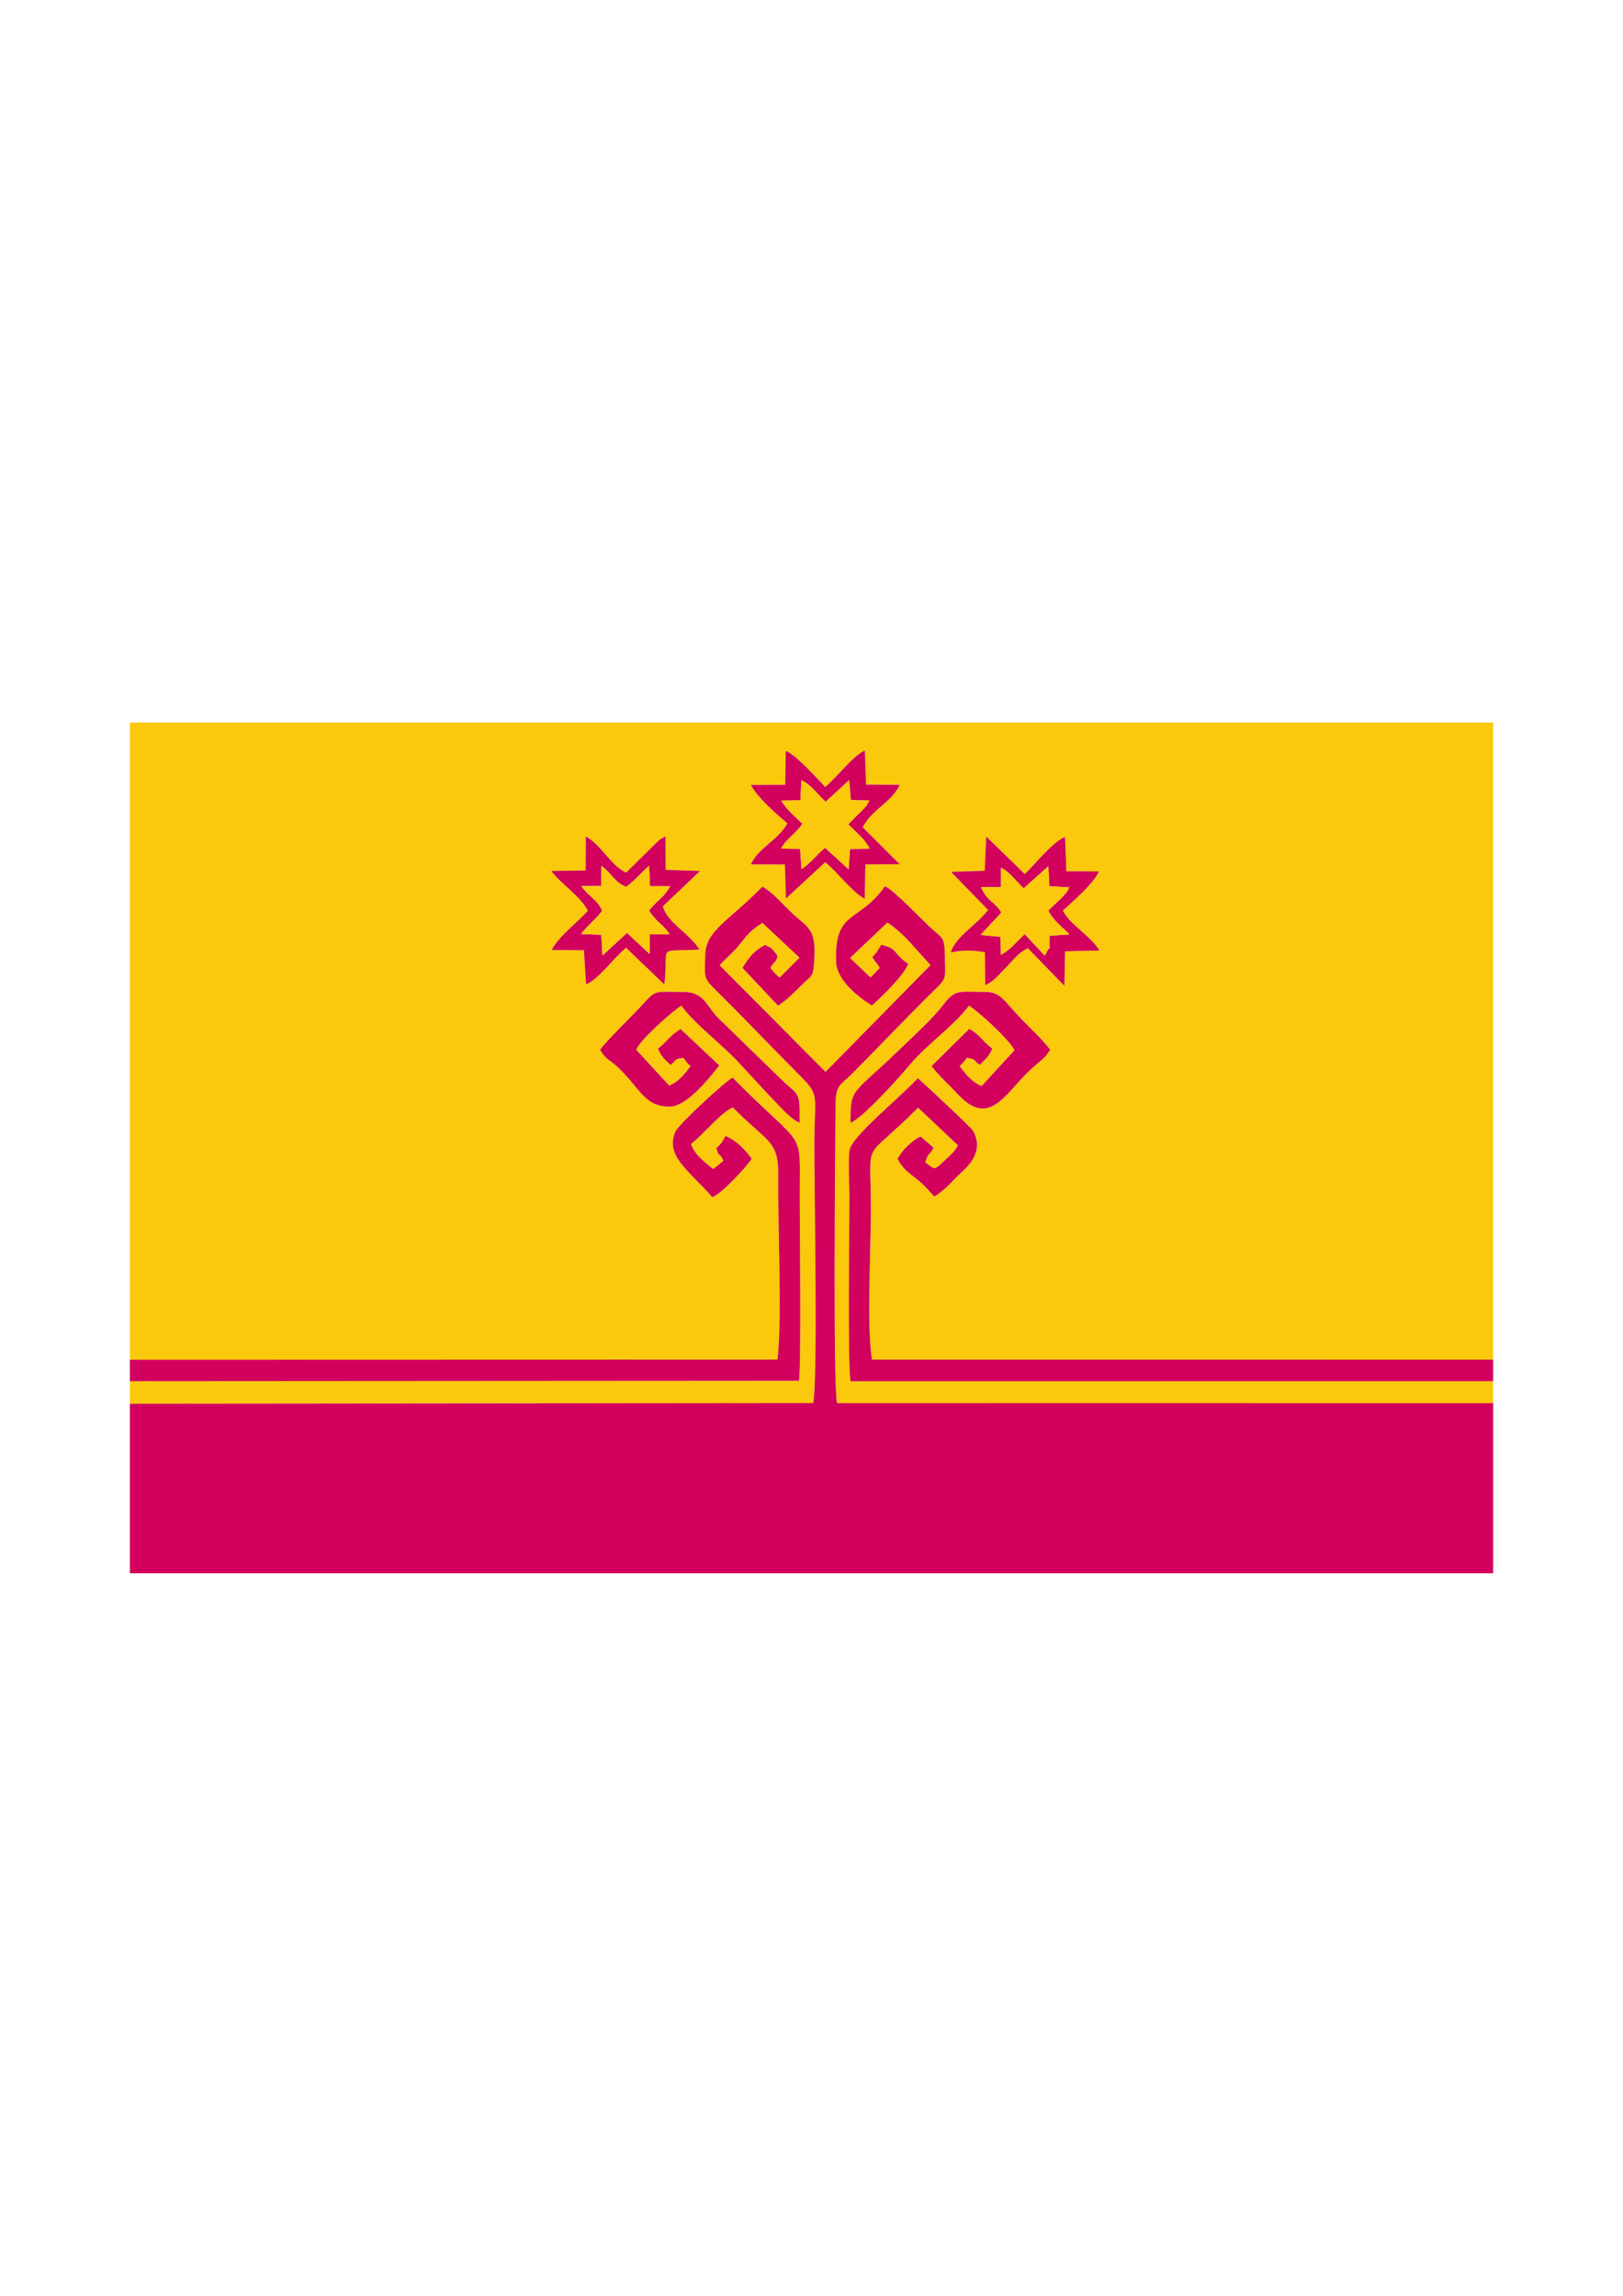
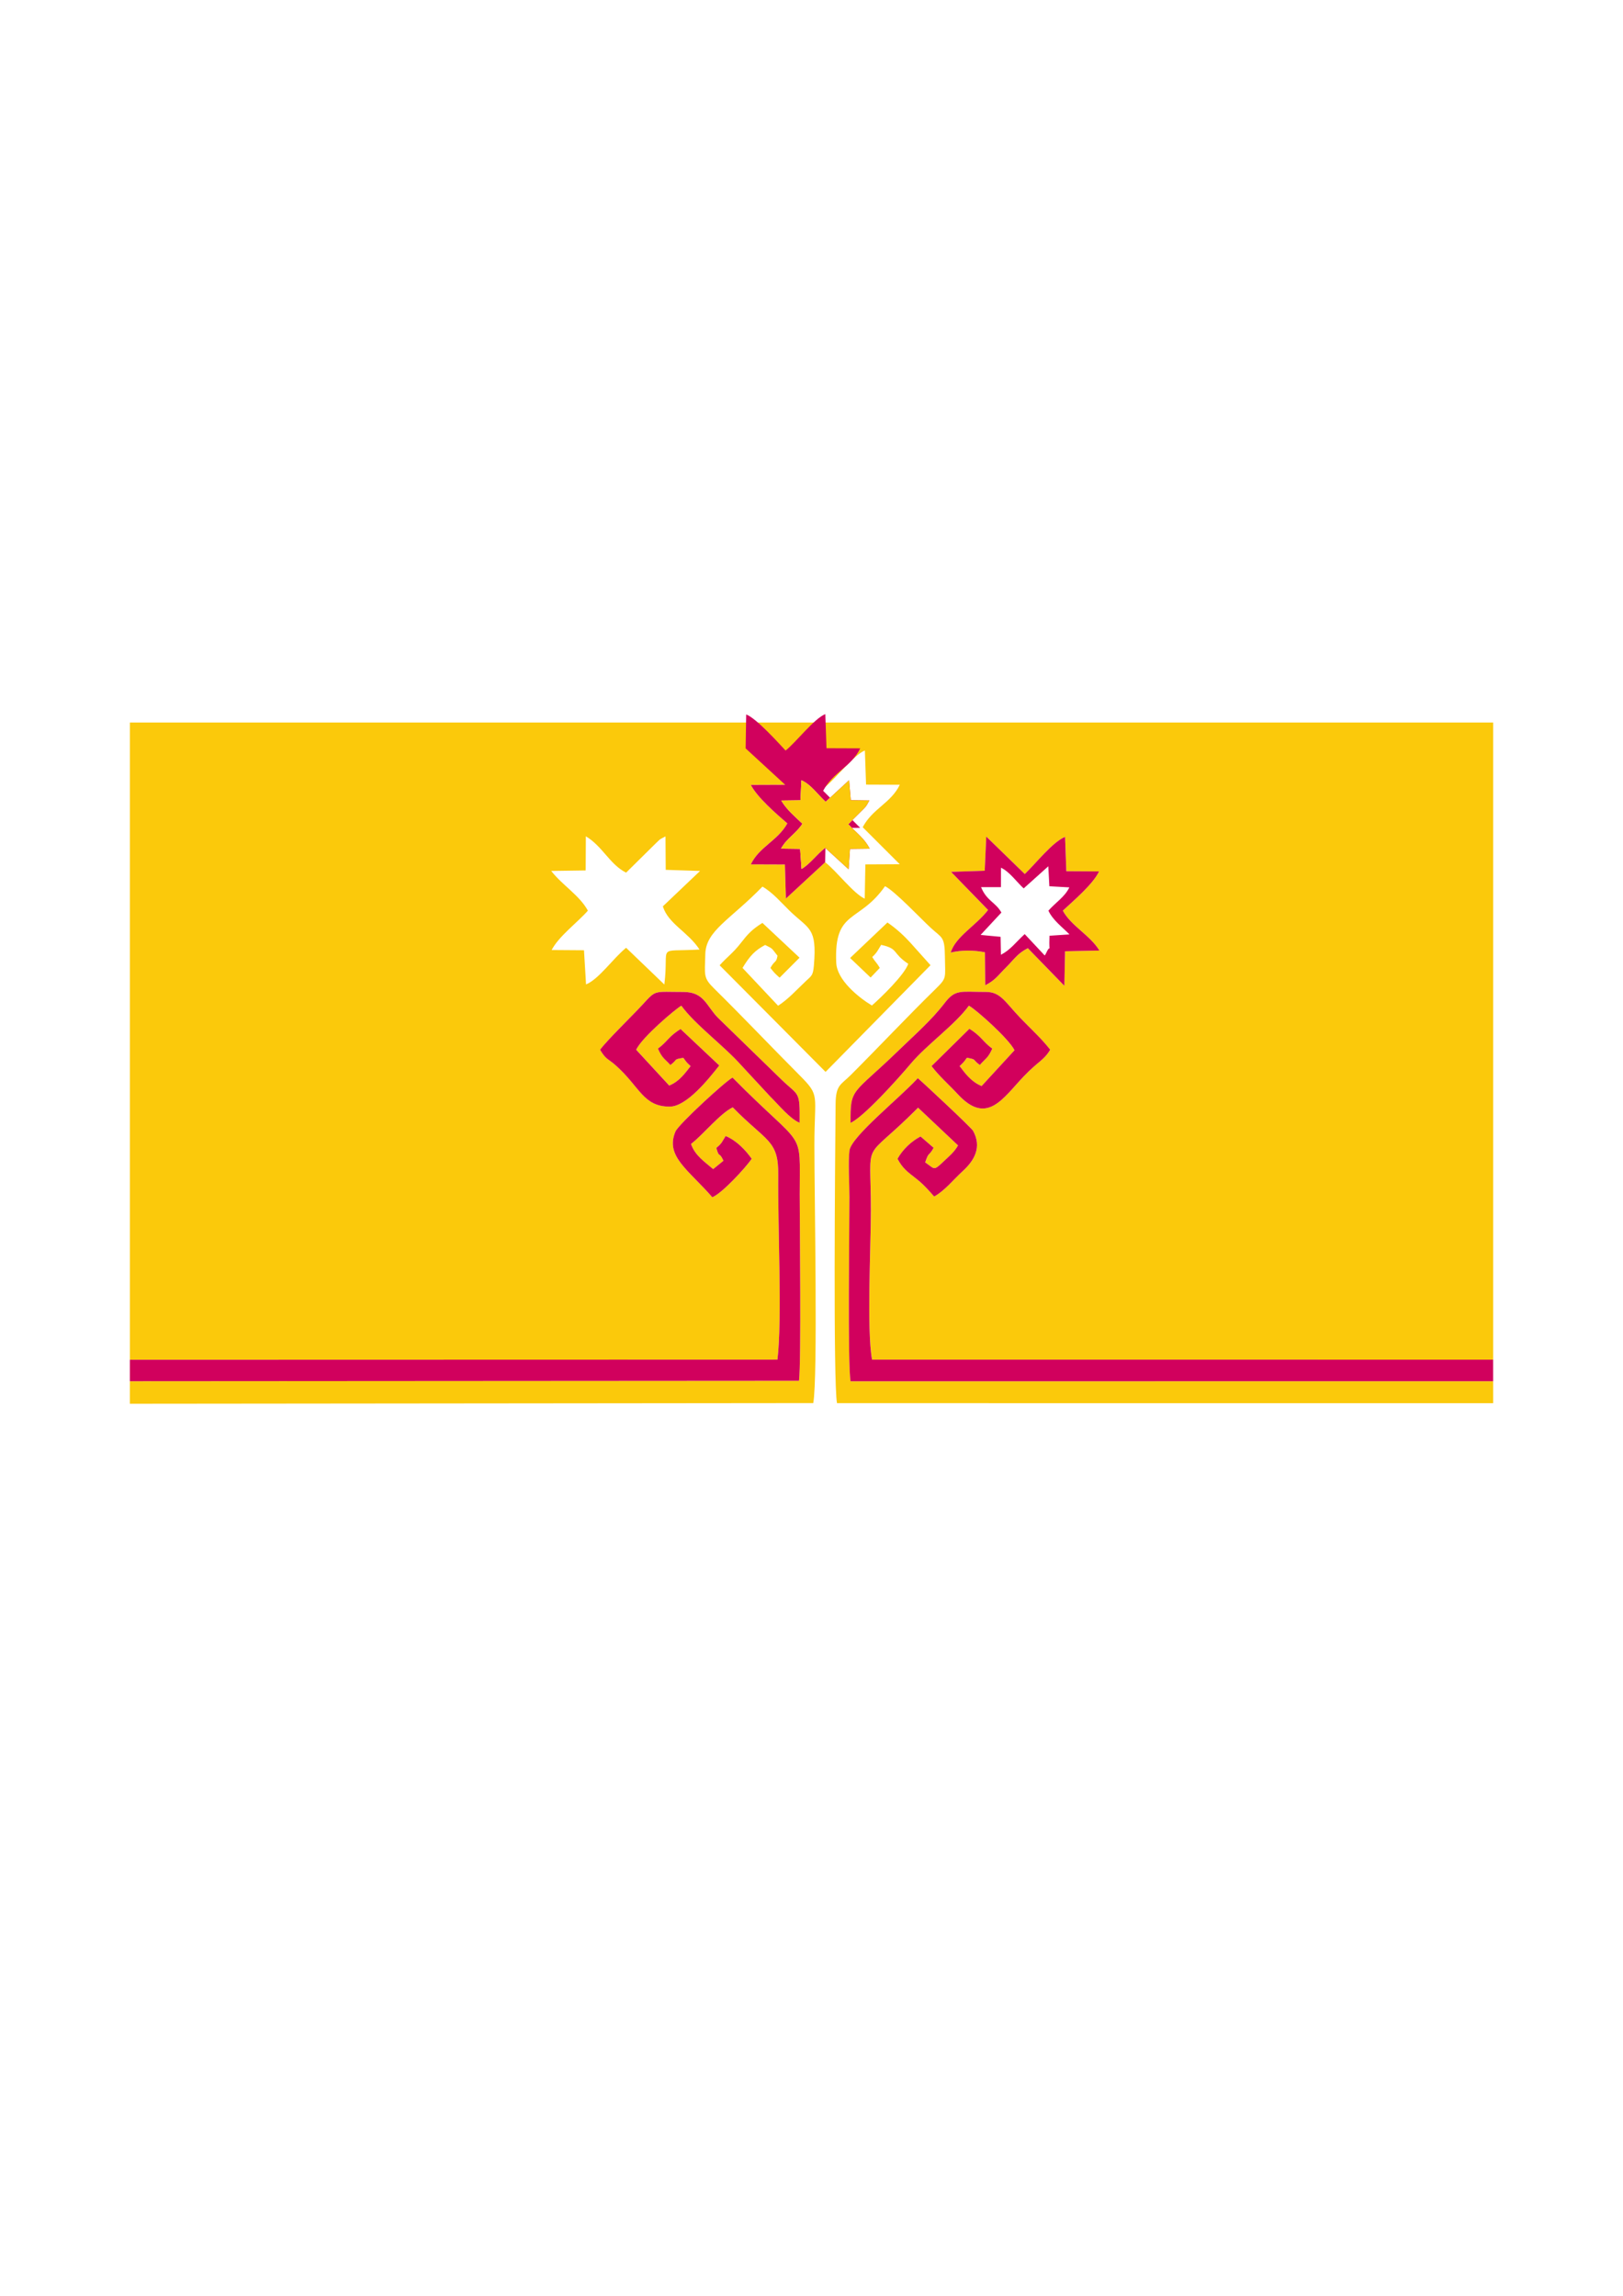
<svg xmlns="http://www.w3.org/2000/svg" xml:space="preserve" width="210mm" height="297mm" style="shape-rendering:geometricPrecision; text-rendering:geometricPrecision; image-rendering:optimizeQuality; fill-rule:evenodd; clip-rule:evenodd" viewBox="0 0 210 297">
  <defs>
    <style type="text/css">
   
    .fil2 {fill:#D1015D}
    .fil1 {fill:#D2005C}
    .fil0 {fill:#FBC90B}
   
  </style>
  </defs>
  <g id="Layer_x0020_1">
    <g id="_417060544">
      <path id="_417038608" class="fil0" d="M110.053 145.26c-0.04,-4.64 0.231,-3.556 6.274,-9.423 2.049,-1.989 4.196,-3.849 5.906,-6.084 1.388,-1.814 2.063,-1.43 5.345,-1.43 1.893,0 2.453,1.29 4.454,3.377 1.307,1.363 2.798,2.719 3.854,4.1 -0.861,1.423 -1.51,1.442 -3.436,3.458 -2.676,2.802 -4.739,6.387 -8.515,2.303 -1.202,-1.299 -2.372,-2.288 -3.404,-3.645l4.9 -4.828c1.543,0.953 1.767,1.713 2.959,2.568 -0.55,1.243 -0.872,1.271 -1.611,2.117 -1.043,-0.743 -0.312,-0.683 -1.67,-0.937 -0.479,0.673 -0.442,0.59 -0.943,1.081 0.739,0.966 1.472,2.006 2.842,2.582l4.258 -4.632c-0.705,-1.465 -4.989,-5.281 -5.902,-5.765 -1.814,2.497 -5.45,5.03 -7.569,7.557 -1.552,1.851 -6.061,6.867 -7.742,7.602zm-27.732 -9.46l4.27 4.629c1.299,-0.533 2.015,-1.548 2.768,-2.513 -0.503,-0.488 -0.464,-0.401 -0.939,-1.075 -1.376,0.226 -0.643,0.161 -1.673,0.931 -0.759,-0.84 -1.066,-0.86 -1.615,-2.124 1.196,-0.861 1.42,-1.625 2.935,-2.529l5.003 4.713c-1.361,1.723 -4.216,5.322 -6.414,5.322 -3.444,0 -3.834,-2.527 -6.974,-5.324 -1.005,-0.895 -1.255,-0.717 -2.039,-2.033 0.974,-1.309 4.076,-4.287 5.568,-5.914 1.72,-1.875 1.387,-1.563 5.198,-1.563 2.706,0 2.941,1.753 4.493,3.347l8.226 8.002c2.255,2.184 2.379,1.342 2.338,5.579 -1.293,-0.536 -2.743,-2.358 -3.811,-3.402l-3.732 -4.026c-2.221,-2.513 -5.963,-5.237 -7.762,-7.72 -0.666,0.346 -5.124,4.106 -5.839,5.697zm55.653 -23.098l4.234 0.027c-0.751,1.633 -3.342,3.821 -4.687,5.08 1.094,2.008 3.505,3.149 4.736,5.16l-4.447 0.092 -0.088 4.471 -4.729 -4.867c-1.321,0.657 -1.807,1.472 -2.74,2.402 -1.186,1.181 -1.47,1.736 -2.772,2.392l-0.04 -4.264c-1.41,-0.288 -3.071,-0.305 -4.42,0.033 0.582,-2.044 3.318,-3.519 4.826,-5.511l-4.795 -4.931 4.363 -0.142 0.197 -4.424 4.987 4.85c1.403,-1.338 3.573,-4.135 5.212,-4.808l0.163 4.44zm-53.233 -3.494c0.847,-0.789 0.362,-0.471 1.367,-1.006l0.03 4.326 4.443 0.144 -4.815 4.579c0.71,2.281 3.236,3.276 4.747,5.586 -5.753,0.336 -3.898,-0.791 -4.553,4.524l-4.947 -4.751c-1.714,1.397 -3.511,4.054 -5.184,4.739l-0.266 -4.419 -4.181 -0.03c0.88,-1.746 3.344,-3.565 4.686,-5.093 -1.077,-1.979 -3.335,-3.318 -4.746,-5.137l4.459 -0.064 0.024 -4.417c2.172,1.298 3.091,3.648 5.208,4.701l3.729 -3.683zm22.024 -7.404c1.386,-1.098 3.685,-4.134 5.141,-4.716l0.154 4.414 4.363 0.017c-1.127,2.363 -3.507,3.066 -4.799,5.493l4.795 4.791 -4.449 0.022 -0.083 4.429c-1.416,-0.614 -3.695,-3.622 -5.119,-4.71l-5.08 4.697 -0.128 -4.405 -4.412 -0.015c1.065,-2.256 3.467,-3.044 4.726,-5.303 -1.455,-1.258 -3.919,-3.396 -4.721,-4.98l4.443 -0.017 0.071 -4.388c1.271,0.449 4.224,3.732 5.097,4.669zm-89.958 74.106l83.787 -0.022c0.631,-5.148 0.03,-17.264 0.103,-23.87 0.05,-4.581 -1.505,-4.278 -5.886,-8.764 -1.66,0.803 -3.786,3.494 -5.399,4.738 0.521,1.507 1.782,2.313 2.865,3.251l1.331 -1.08c-0.59,-1.3 -0.517,-0.219 -0.924,-1.663 0.765,-0.612 0.743,-0.825 1.21,-1.537 1.43,0.587 2.641,1.891 3.37,2.948 -0.811,1.181 -3.853,4.483 -5.098,4.973 -3.093,-3.565 -6.139,-5.306 -4.765,-8.51 0.394,-0.918 6.436,-6.483 7.383,-6.972 9.508,9.643 8.691,6.278 8.691,15.095 0,4.076 0.211,21.648 -0.092,24.131l-86.576 0.055 0 2.913 88.421 -0.086c0.606,-3.297 0.146,-26.72 0.146,-33.363 0,-6.671 0.794,-6.325 -1.913,-9.043 -3.78,-3.795 -7.226,-7.443 -11.032,-11.196 -1.464,-1.442 -1.233,-1.694 -1.169,-4.481 0.07,-3.042 3.206,-4.42 7.392,-8.73 1.329,0.755 2.466,2.107 3.519,3.129 2.499,2.422 3.556,2.097 3.14,7.049 -0.112,1.335 -0.298,1.348 -1.056,2.06 -1.161,1.09 -2.245,2.316 -3.577,3.172l-4.603 -4.891c0.955,-1.593 1.663,-2.302 2.928,-2.971 1.062,0.544 0.739,0.313 1.598,1.39 -0.173,1 -0.345,0.533 -0.917,1.581 0.498,0.64 0.614,0.746 1.189,1.262l2.581 -2.584 -4.803 -4.502c-1.399,0.874 -1.926,1.481 -2.828,2.642 -0.976,1.255 -1.76,1.779 -2.709,2.842l13.707 13.79 13.578 -13.803 -2.607 -2.911c-0.78,-0.862 -1.779,-1.801 -2.965,-2.613l-4.833 4.591 2.653 2.529 1.186 -1.242c-0.424,-0.751 -0.563,-0.728 -0.976,-1.411 0.639,-0.591 0.741,-0.908 1.153,-1.573 2.304,0.499 1.365,1.034 3.51,2.453 -0.515,1.448 -3.506,4.341 -4.707,5.392 -1.723,-1.045 -4.517,-3.286 -4.614,-5.54 -0.299,-6.928 2.929,-5.058 6.317,-9.896 1.306,0.669 4.603,4.181 5.91,5.384 1.478,1.361 1.811,1.063 1.837,3.796 0.026,2.71 0.28,2.658 -1.169,4.077 -3.818,3.737 -7.249,7.41 -11.036,11.193 -1.265,1.263 -1.917,1.232 -1.941,3.738 -0.067,7.102 -0.316,36.133 0.183,38.689l84.898 0.005 0 -2.839 -83.139 0.003c-0.393,-2.183 -0.147,-20.085 -0.147,-23.837 0,-1.576 -0.18,-4.6 0.004,-6.003 0.24,-1.823 6.354,-6.675 8.845,-9.369 0.712,0.596 6.936,6.413 7.156,6.816 1.141,2.098 0.192,3.801 -1.338,5.199 -1.26,1.151 -2.313,2.526 -3.7,3.296 -0.777,-0.869 -1.366,-1.558 -2.263,-2.263 -1.255,-0.985 -1.803,-1.357 -2.482,-2.616 0.655,-1.196 1.791,-2.274 2.981,-2.892l1.691 1.465c-0.636,1.184 -0.597,0.395 -1.09,1.887 1.225,0.847 1.058,1.134 2.271,-0.017 0.808,-0.767 1.467,-1.276 1.977,-2.178l-5.17 -4.878c-7.384,7.424 -6.106,3.419 -6.106,13.315 0,4.558 -0.556,15.463 0.152,19.277l80.358 0.003 0 -82.427 -176.389 0 0 82.443z" />
-       <path id="_417060184" class="fil1" d="M16.806 181.596l0 21.937 176.389 0 0 -22.01 -84.898 -0.005c-0.499,-2.556 -0.25,-31.587 -0.183,-38.689 0.024,-2.507 0.676,-2.475 1.941,-3.738 3.788,-3.783 7.218,-7.456 11.036,-11.193 1.449,-1.419 1.195,-1.367 1.169,-4.077 -0.026,-2.733 -0.359,-2.436 -1.837,-3.796 -1.306,-1.203 -4.604,-4.715 -5.91,-5.384 -3.387,4.838 -6.616,2.968 -6.317,9.896 0.097,2.254 2.892,4.495 4.614,5.54 1.201,-1.05 4.193,-3.944 4.707,-5.392 -2.145,-1.419 -1.205,-1.955 -3.51,-2.453 -0.411,0.664 -0.513,0.982 -1.153,1.573 0.413,0.683 0.552,0.66 0.976,1.411l-1.186 1.242 -2.653 -2.529 4.833 -4.591c1.186,0.812 2.185,1.751 2.965,2.613l2.607 2.911 -13.578 13.803 -13.707 -13.79c0.949,-1.063 1.734,-1.587 2.709,-2.842 0.902,-1.161 1.429,-1.768 2.828,-2.642l4.803 4.502 -2.581 2.584c-0.575,-0.516 -0.69,-0.623 -1.189,-1.262 0.572,-1.048 0.744,-0.581 0.917,-1.581 -0.86,-1.077 -0.536,-0.846 -1.598,-1.39 -1.265,0.669 -1.973,1.377 -2.928,2.971l4.603 4.891c1.332,-0.856 2.416,-2.081 3.577,-3.172 0.758,-0.712 0.944,-0.725 1.056,-2.06 0.416,-4.952 -0.641,-4.627 -3.14,-7.049 -1.054,-1.022 -2.191,-2.373 -3.519,-3.129 -4.186,4.31 -7.321,5.687 -7.392,8.73 -0.064,2.786 -0.295,3.038 1.169,4.481 3.807,3.752 7.252,7.401 11.032,11.196 2.707,2.718 1.913,2.372 1.913,9.043 0,6.643 0.46,30.066 -0.146,33.363l-88.421 0.086z" />
      <path id="_417058912" class="fil2" d="M16.806 175.91l0 2.773 86.576 -0.055c0.304,-2.483 0.092,-20.054 0.092,-24.131 0,-8.818 0.817,-5.453 -8.691,-15.095 -0.947,0.489 -6.989,6.054 -7.383,6.972 -1.374,3.204 1.672,4.945 4.765,8.51 1.245,-0.489 4.287,-3.792 5.098,-4.973 -0.729,-1.056 -1.94,-2.361 -3.37,-2.948 -0.467,0.712 -0.445,0.925 -1.21,1.537 0.407,1.444 0.334,0.363 0.924,1.663l-1.331 1.08c-1.083,-0.937 -2.344,-1.744 -2.865,-3.251 1.613,-1.244 3.739,-3.935 5.399,-4.738 4.381,4.485 5.936,4.183 5.886,8.764 -0.073,6.606 0.528,18.721 -0.103,23.87l-83.787 0.022z" />
      <path id="_417044968" class="fil2" d="M193.194 178.684l0 -2.79 -80.358 -0.003c-0.708,-3.813 -0.152,-14.719 -0.152,-19.277 0,-9.896 -1.279,-5.89 6.106,-13.315l5.17 4.878c-0.511,0.901 -1.169,1.411 -1.977,2.178 -1.213,1.151 -1.045,0.864 -2.271,0.017 0.493,-1.493 0.454,-0.704 1.09,-1.887l-1.691 -1.465c-1.19,0.618 -2.326,1.696 -2.981,2.892 0.68,1.259 1.227,1.631 2.482,2.616 0.897,0.704 1.486,1.394 2.263,2.263 1.388,-0.77 2.441,-2.145 3.7,-3.296 1.53,-1.398 2.479,-3.102 1.338,-5.199 -0.22,-0.403 -6.444,-6.221 -7.156,-6.816 -2.491,2.694 -8.605,7.545 -8.845,9.369 -0.184,1.403 -0.004,4.428 -0.004,6.003 0,3.752 -0.246,21.654 0.147,23.837l83.139 -0.003z" />
      <path id="_417058504" class="fil1" d="M110.053 145.26c1.681,-0.735 6.19,-5.751 7.742,-7.602 2.119,-2.527 5.755,-5.059 7.569,-7.557 0.913,0.484 5.197,4.3 5.902,5.765l-4.258 4.632c-1.37,-0.575 -2.103,-1.615 -2.842,-2.582 0.501,-0.49 0.464,-0.407 0.943,-1.081 1.358,0.254 0.626,0.194 1.67,0.937 0.739,-0.845 1.062,-0.874 1.611,-2.117 -1.192,-0.855 -1.416,-1.615 -2.959,-2.568l-4.9 4.828c1.032,1.356 2.203,2.345 3.404,3.645 3.777,4.084 5.839,0.499 8.515,-2.303 1.926,-2.016 2.575,-2.035 3.436,-3.458 -1.056,-1.382 -2.546,-2.737 -3.854,-4.1 -2,-2.087 -2.561,-3.377 -4.454,-3.377 -3.282,0 -3.957,-0.384 -5.345,1.43 -1.711,2.236 -3.857,4.095 -5.906,6.084 -6.044,5.867 -6.315,4.783 -6.274,9.423z" />
      <path id="_417068512" class="fil1" d="M82.32 135.8c0.715,-1.591 5.173,-5.351 5.839,-5.697 1.8,2.483 5.541,5.207 7.762,7.72l3.732 4.026c1.068,1.044 2.518,2.865 3.811,3.402 0.041,-4.237 -0.083,-3.395 -2.338,-5.579l-8.226 -8.002c-1.551,-1.594 -1.787,-3.347 -4.493,-3.347 -3.811,0 -3.478,-0.312 -5.198,1.563 -1.492,1.627 -4.594,4.605 -5.568,5.914 0.784,1.316 1.034,1.137 2.039,2.033 3.139,2.797 3.53,5.324 6.974,5.324 2.199,0 5.054,-3.599 6.414,-5.322l-5.003 -4.713c-1.515,0.903 -1.739,1.668 -2.935,2.529 0.548,1.264 0.856,1.284 1.615,2.124 1.03,-0.77 0.297,-0.704 1.673,-0.931 0.475,0.673 0.436,0.586 0.939,1.075 -0.753,0.964 -1.469,1.98 -2.768,2.513l-4.27 -4.629z" />
-       <path id="_417058720" class="fil2" d="M109.985 109.824l-0.185 2.63 -3.036 -2.775c-1.108,0.857 -1.932,2.068 -3.052,2.733l-0.187 -2.594 -2.469 -0.034c0.802,-1.419 1.899,-1.887 2.771,-3.22 -0.958,-0.933 -2.035,-1.8 -2.737,-3l2.479 -0.033 0.125 -2.593c1.28,0.585 2.055,1.802 3.137,2.792l3.033 -2.799 0.222 2.586 2.398 0.035c-0.467,0.875 -0.385,0.735 -1.359,1.7 -0.549,0.543 -0.892,0.88 -1.366,1.382 1.168,1.2 2.126,1.889 2.771,3.158l-2.545 0.032zm-8.389 -8.301l-4.443 0.017c0.802,1.584 3.265,3.722 4.721,4.98 -1.259,2.259 -3.661,3.047 -4.726,5.303l4.412 0.015 0.128 4.405 5.08 -4.697c1.424,1.089 3.703,4.096 5.119,4.71l0.083 -4.429 4.449 -0.022 -4.795 -4.791c1.292,-2.427 3.673,-3.13 4.799,-5.493l-4.363 -0.017 -0.154 -4.414c-1.456,0.582 -3.756,3.618 -5.141,4.716 -0.873,-0.936 -3.826,-4.22 -5.097,-4.669l-0.071 4.388z" />
-       <path id="_417062560" class="fil2" d="M83.982 117.808c1.014,1.573 1.89,1.828 2.651,3.059l-2.566 0 -0.005 2.552 -2.937 -2.745 -3.173 2.934 -0.139 -2.678 -2.614 -0.108c0.871,-1.178 1.848,-1.816 2.728,-3.015 -0.672,-1.471 -1.629,-1.713 -2.713,-3.176l2.58 -0.012 0.039 -2.606c1.614,1.311 1.579,2.026 3.177,2.726 1.16,-0.839 1.944,-1.845 2.974,-2.73l0.118 2.631 2.595 0.002c-0.669,1.375 -1.874,1.974 -2.716,3.165zm-8.204 -5.201l-4.459 0.064c1.412,1.818 3.67,3.158 4.746,5.137 -1.341,1.528 -3.806,3.347 -4.686,5.093l4.181 0.03 0.266 4.419c1.673,-0.685 3.469,-3.341 5.184,-4.739l4.947 4.751c0.655,-5.316 -1.2,-4.189 4.553,-4.524 -1.511,-2.31 -4.037,-3.305 -4.747,-5.586l4.815 -4.579 -4.443 -0.144 -0.03 -4.326c-1.005,0.534 -0.52,0.217 -1.367,1.006l-3.729 3.683c-2.117,-1.053 -3.036,-3.404 -5.208,-4.701l-0.024 4.417z" />
+       <path id="_417058720" class="fil2" d="M109.985 109.824l-0.185 2.63 -3.036 -2.775c-1.108,0.857 -1.932,2.068 -3.052,2.733l-0.187 -2.594 -2.469 -0.034c0.802,-1.419 1.899,-1.887 2.771,-3.22 -0.958,-0.933 -2.035,-1.8 -2.737,-3l2.479 -0.033 0.125 -2.593c1.28,0.585 2.055,1.802 3.137,2.792l3.033 -2.799 0.222 2.586 2.398 0.035c-0.467,0.875 -0.385,0.735 -1.359,1.7 -0.549,0.543 -0.892,0.88 -1.366,1.382 1.168,1.2 2.126,1.889 2.771,3.158l-2.545 0.032zm-8.389 -8.301l-4.443 0.017c0.802,1.584 3.265,3.722 4.721,4.98 -1.259,2.259 -3.661,3.047 -4.726,5.303l4.412 0.015 0.128 4.405 5.08 -4.697l0.083 -4.429 4.449 -0.022 -4.795 -4.791c1.292,-2.427 3.673,-3.13 4.799,-5.493l-4.363 -0.017 -0.154 -4.414c-1.456,0.582 -3.756,3.618 -5.141,4.716 -0.873,-0.936 -3.826,-4.22 -5.097,-4.669l-0.071 4.388z" />
      <path id="_417048952" class="fil2" d="M135.653 117.808c0.566,1.227 1.784,2.113 2.726,3.073l-2.584 0.172c-0.118,3.13 0.333,0.579 -0.444,2.263 -0.038,0.083 -0.102,0.204 -0.175,0.291l-2.591 -2.767c-1.222,1.125 -1.813,2.013 -3.074,2.677l-0.045 -2.324 -2.586 -0.245 2.691 -2.895c-0.76,-1.354 -1.906,-1.494 -2.631,-3.288l2.571 0.002 0.003 -2.511c1.057,0.456 2.077,1.888 2.939,2.674l3.186 -2.86 0.137 2.582 2.586 0.146c-0.592,1.241 -1.796,1.966 -2.708,3.011zm-8.239 -5.164l-4.363 0.142 4.795 4.931c-1.508,1.991 -4.244,3.467 -4.826,5.511 1.349,-0.338 3.01,-0.321 4.42,-0.033l0.04 4.264c1.302,-0.656 1.587,-1.211 2.772,-2.392 0.933,-0.93 1.418,-1.745 2.74,-2.402l4.729 4.867 0.088 -4.471 4.447 -0.092c-1.231,-2.011 -3.642,-3.153 -4.736,-5.16 1.345,-1.258 3.936,-3.446 4.687,-5.08l-4.234 -0.027 -0.163 -4.44c-1.64,0.673 -3.809,3.47 -5.212,4.808l-4.987 -4.85 -0.197 4.424z" />
      <path id="_417037792" class="fil0" d="M103.569 103.531l-2.479 0.033c0.702,1.201 1.779,2.067 2.737,3 -0.872,1.333 -1.969,1.801 -2.771,3.22l2.469 0.034 0.187 2.594c1.12,-0.665 1.944,-1.876 3.052,-2.733l3.036 2.775 0.185 -2.63 2.545 -0.032c-0.645,-1.268 -1.604,-1.957 -2.771,-3.158 0.474,-0.502 0.817,-0.838 1.366,-1.382 0.974,-0.965 0.892,-0.825 1.359,-1.7l-2.398 -0.035 -0.222 -2.586 -3.033 2.799c-1.082,-0.99 -1.857,-2.206 -3.137,-2.792l-0.125 2.593z" />
-       <path id="_417042568" class="fil0" d="M135.653 117.808c0.912,-1.045 2.116,-1.77 2.708,-3.011l-2.586 -0.146 -0.137 -2.582 -3.186 2.86c-0.862,-0.786 -1.883,-2.218 -2.939,-2.674l-0.003 2.511 -2.571 -0.002c0.725,1.794 1.871,1.934 2.631,3.288l-2.691 2.895 2.586 0.245 0.045 2.324c1.261,-0.664 1.852,-1.552 3.074,-2.677l2.591 2.767c0.073,-0.086 0.137,-0.208 0.175,-0.291 0.778,-1.683 0.327,0.867 0.444,-2.263l2.584 -0.172c-0.941,-0.96 -2.159,-1.847 -2.726,-3.073z" />
-       <path id="_417060520" class="fil0" d="M83.982 117.808c0.841,-1.191 2.046,-1.79 2.716,-3.165l-2.595 -0.002 -0.118 -2.631c-1.03,0.885 -1.815,1.891 -2.974,2.73 -1.597,-0.699 -1.563,-1.414 -3.177,-2.726l-0.039 2.606 -2.58 0.012c1.084,1.463 2.041,1.705 2.713,3.176 -0.88,1.199 -1.857,1.837 -2.728,3.015l2.614 0.108 0.139 2.678 3.173 -2.934 2.937 2.745 0.005 -2.552 2.566 -0c-0.761,-1.232 -1.637,-1.486 -2.651,-3.059z" />
    </g>
  </g>
</svg>